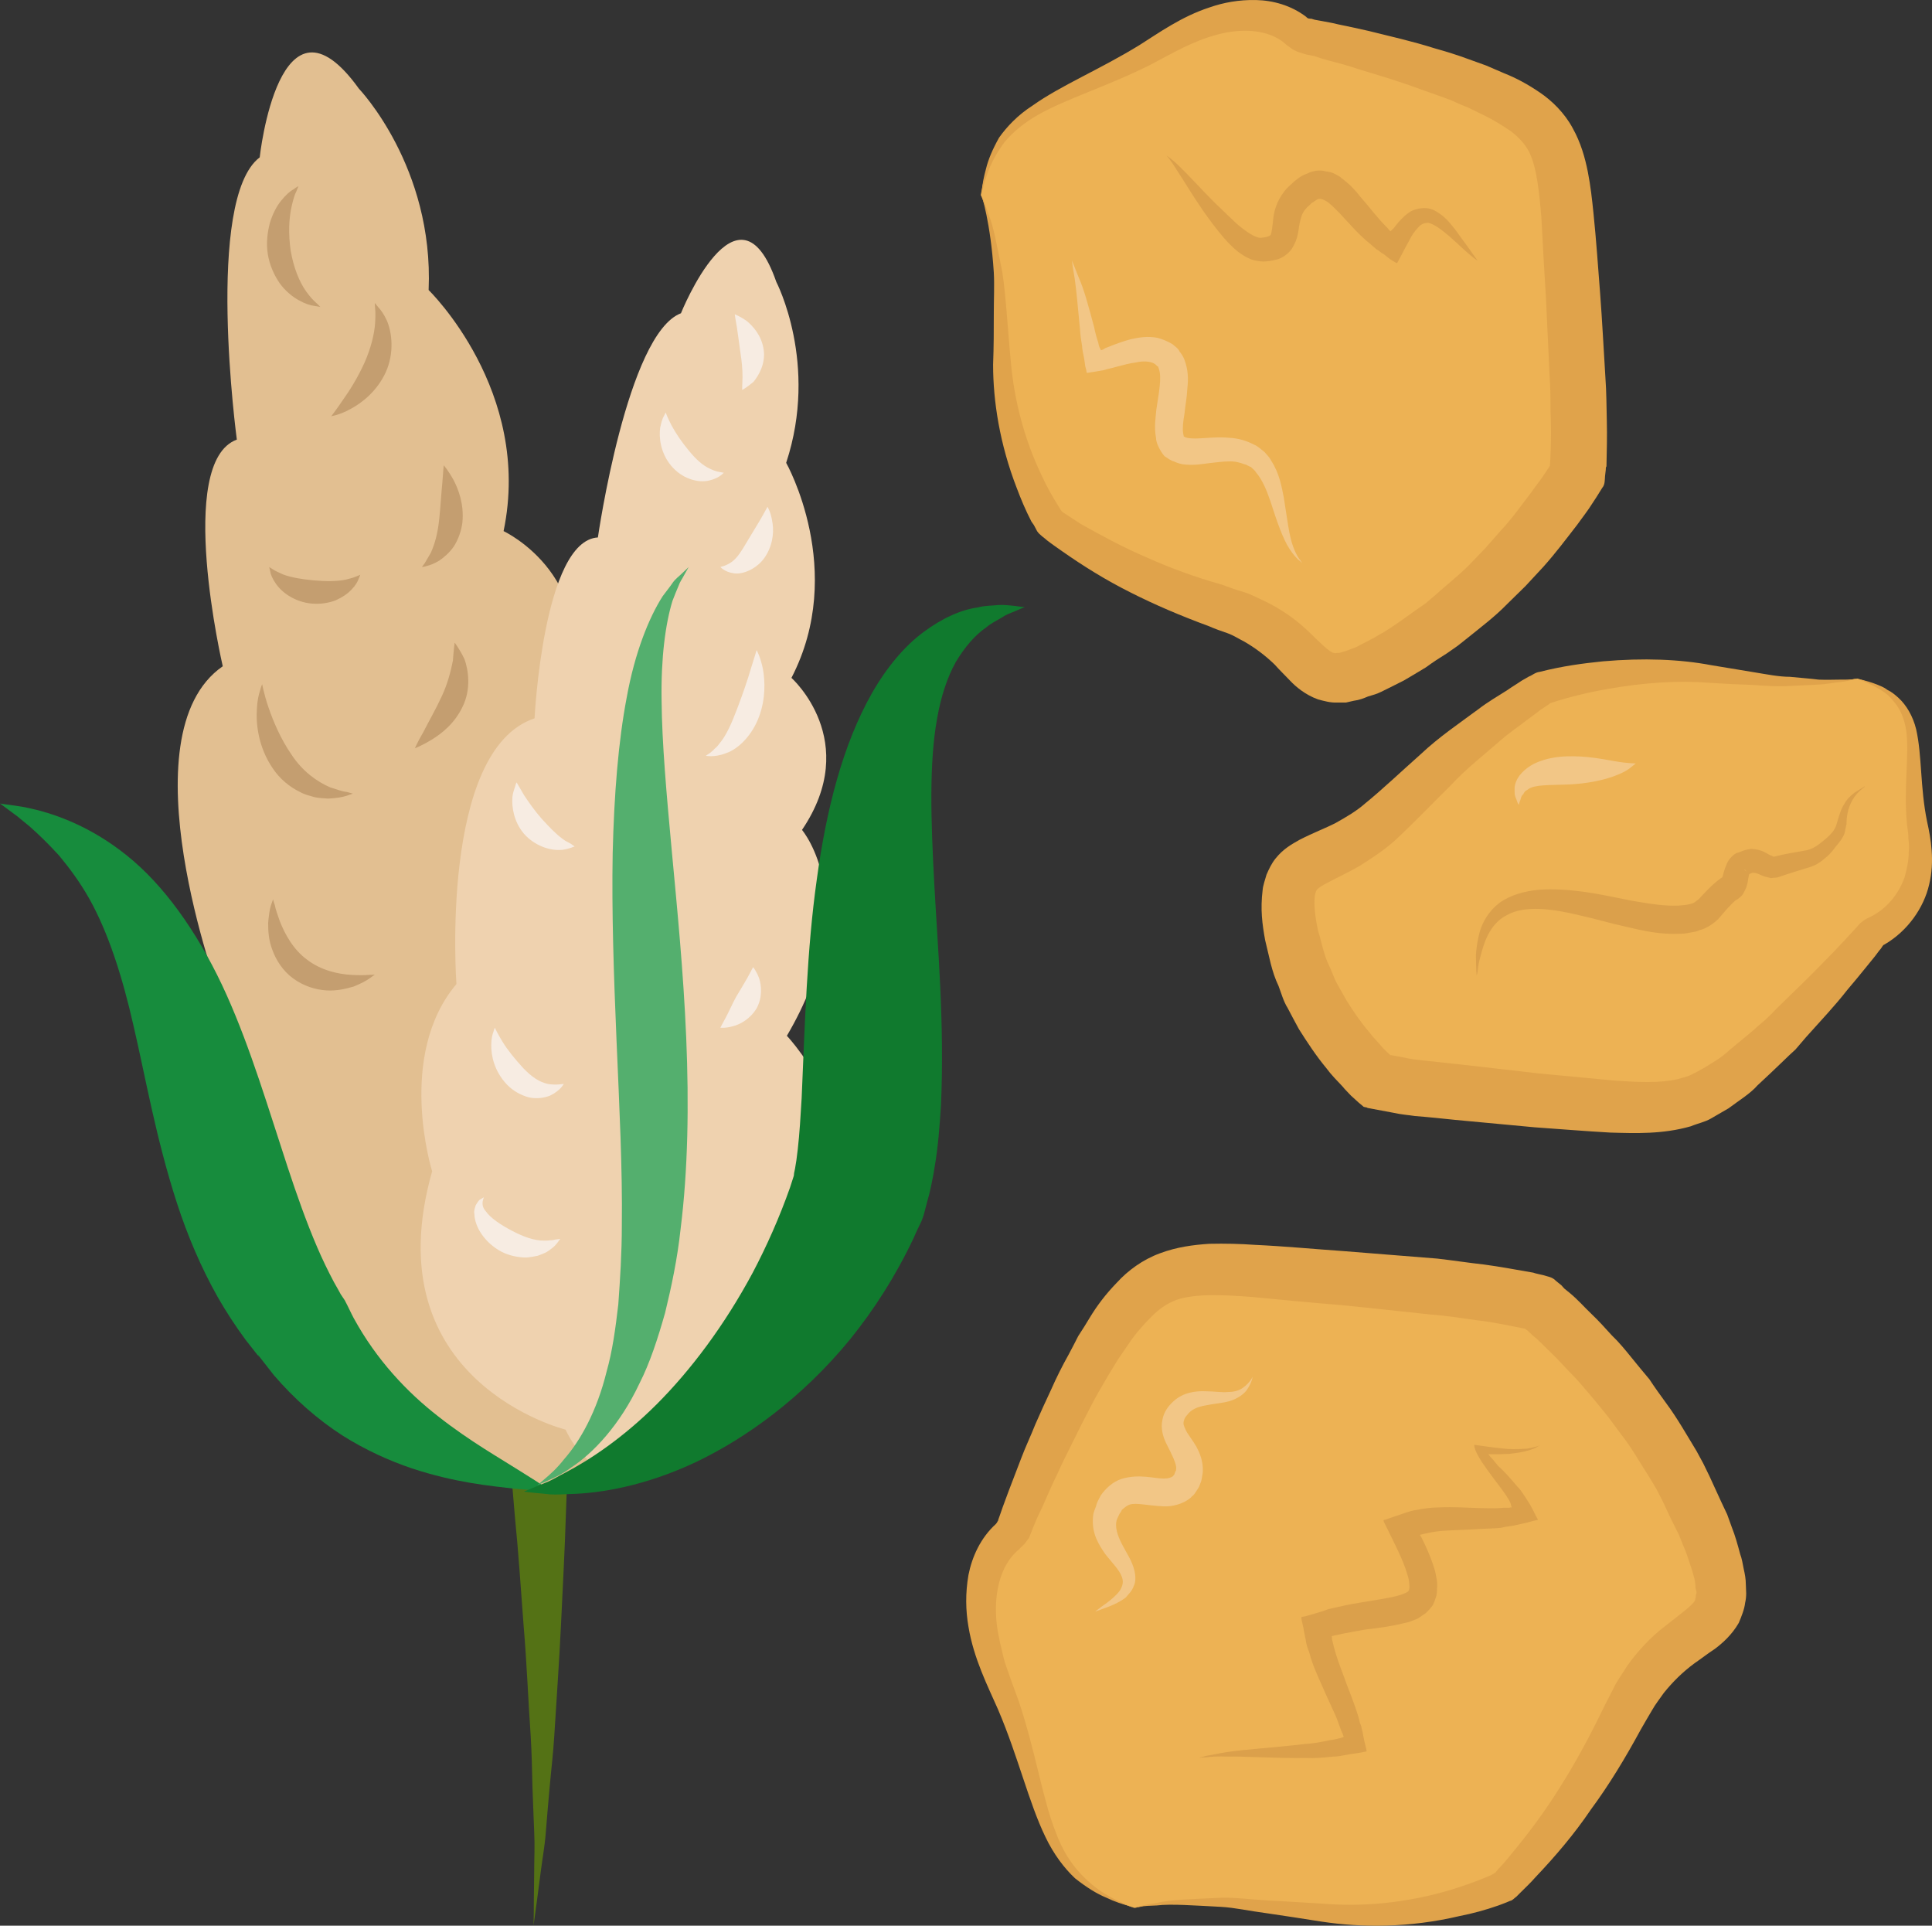
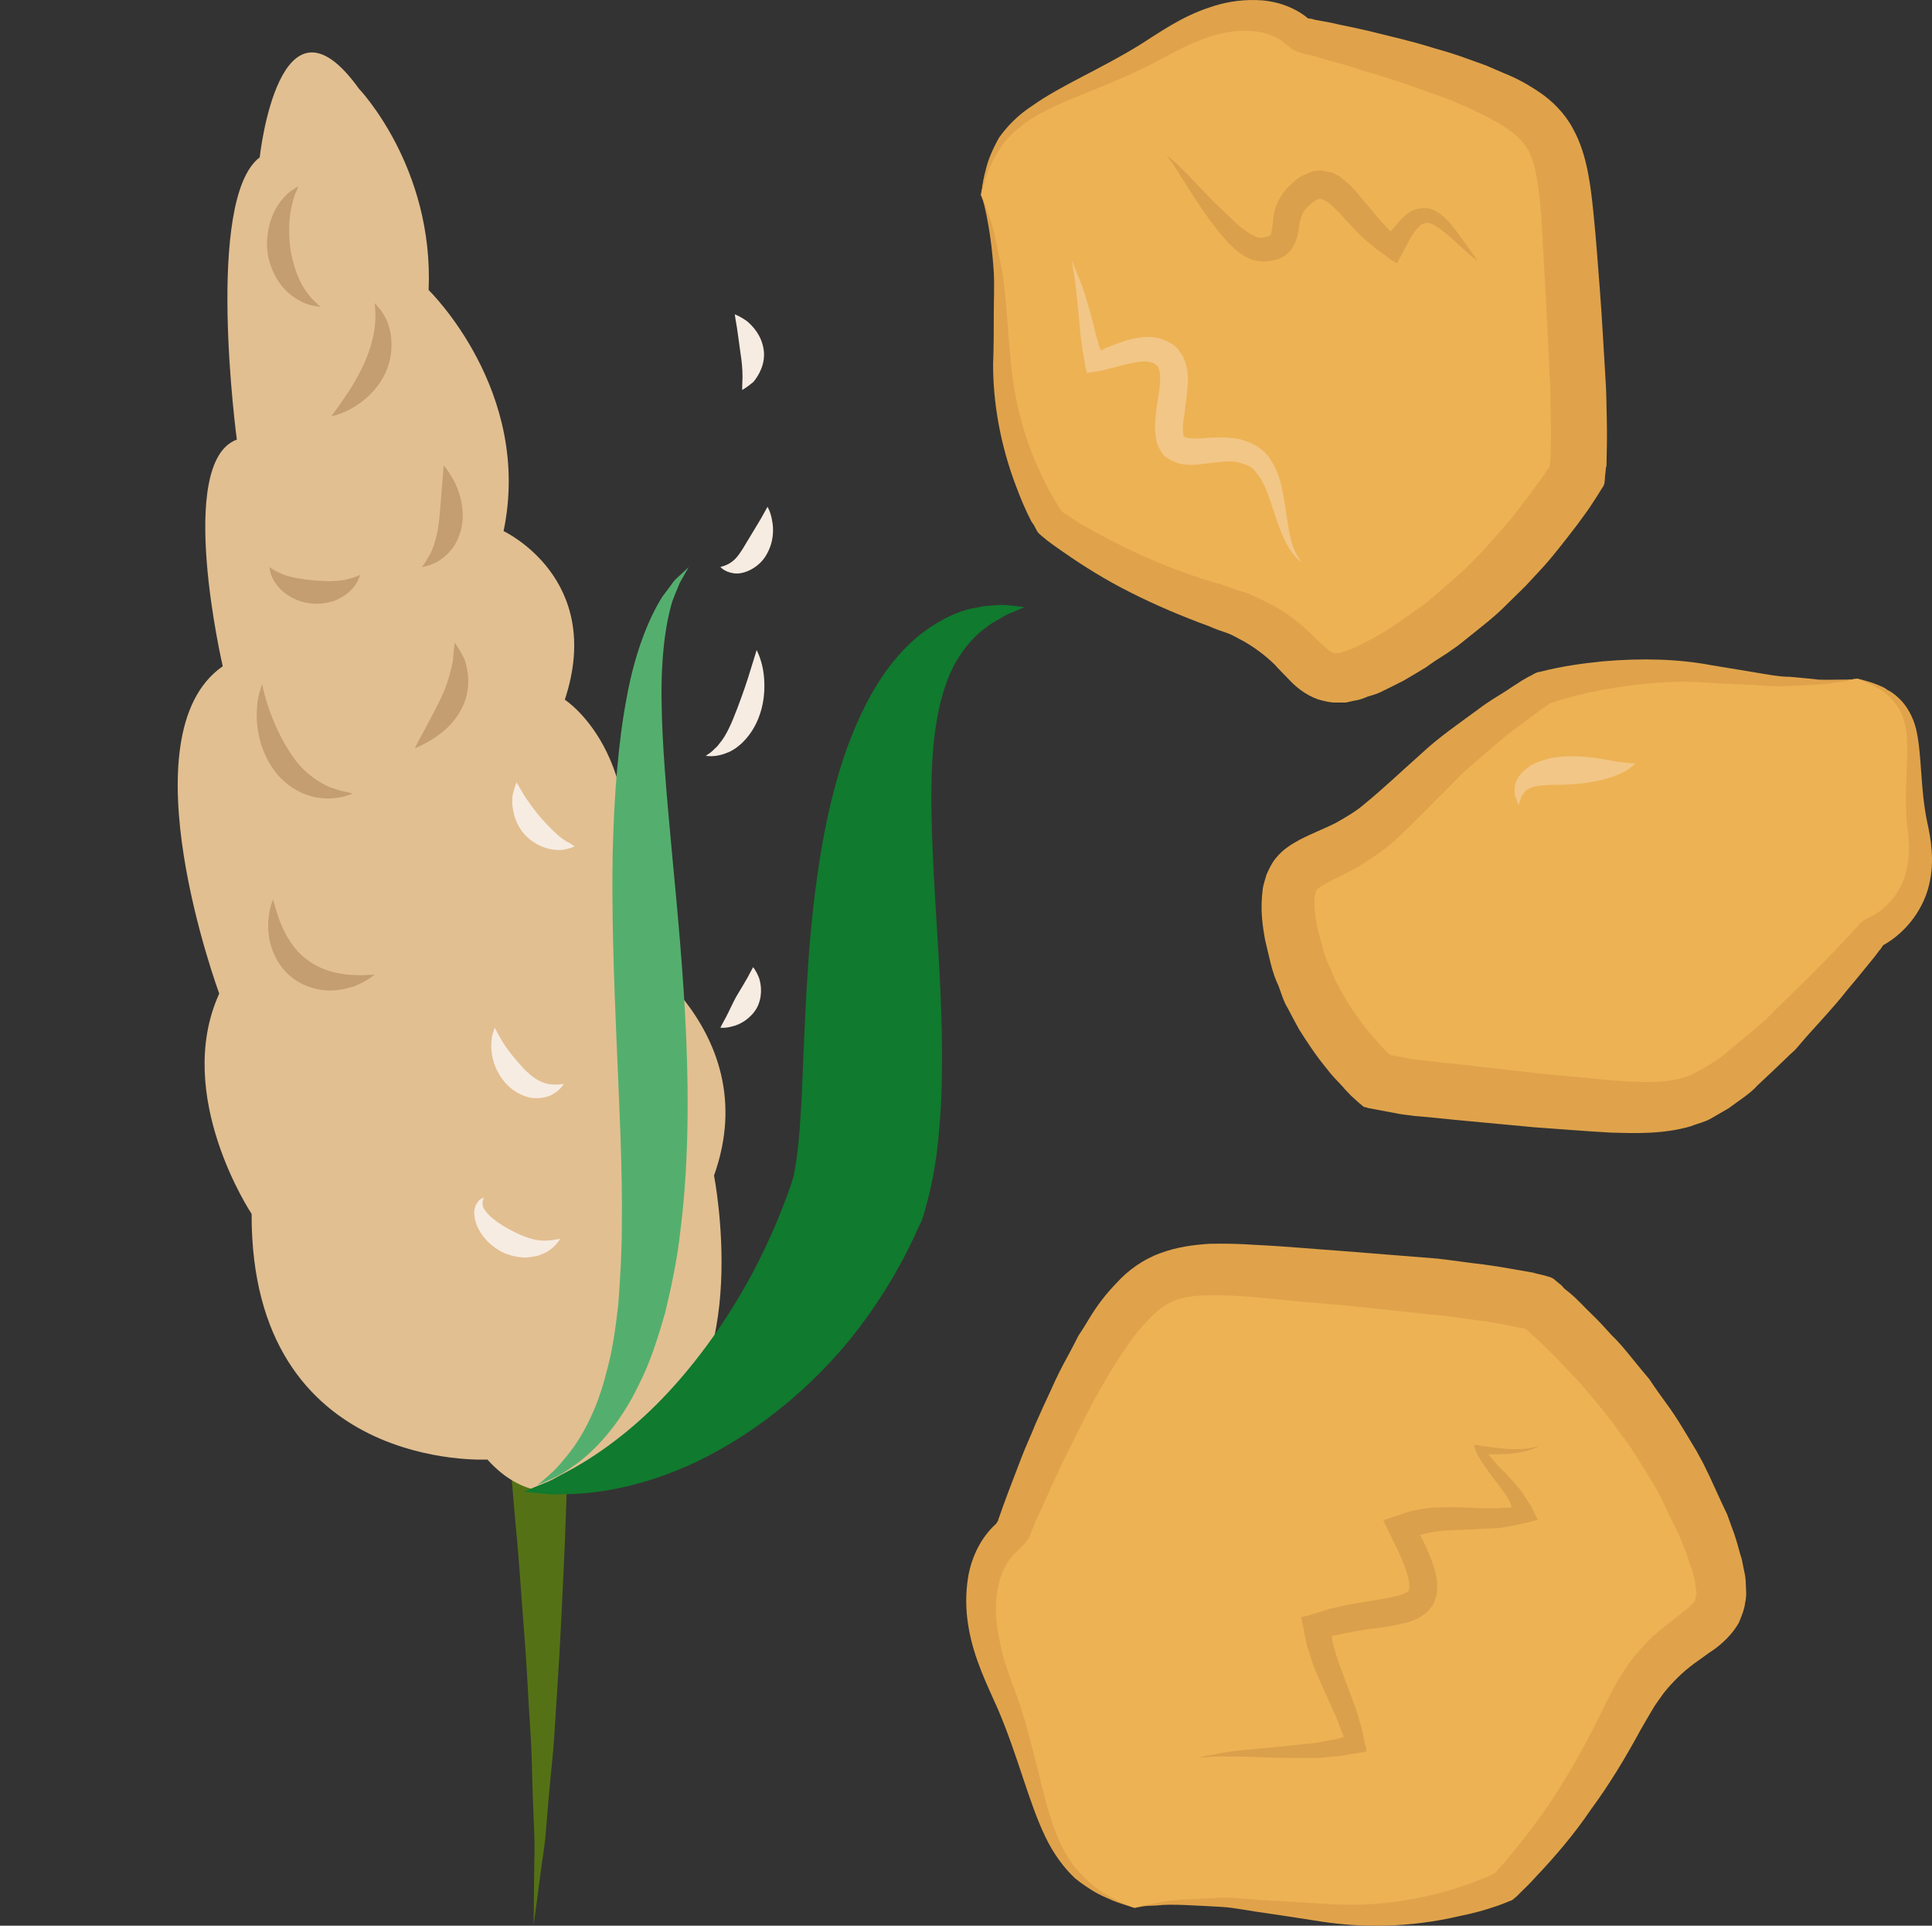
<svg xmlns="http://www.w3.org/2000/svg" id="svg76" viewBox="0 0 5490.042 5471.631" style="clip-rule:evenodd;fill-rule:evenodd;image-rendering:optimizeQuality;shape-rendering:geometricPrecision;text-rendering:geometricPrecision" version="1.1" height="54.716mm" width="54.9mm" xml:space="preserve">
  <rect x="0" y="0" width="5490.042" height="5471.631" fill="#333333" stroke="none" />
  <defs id="defs4">
    <style id="style2" type="text/css">
   
    .fil9 {fill:#107A2E;fill-rule:nonzero}
    .fil7 {fill:#178C3D;fill-rule:nonzero}
    .fil4 {fill:#547215;fill-rule:nonzero}
    .fil8 {fill:#54AF6E;fill-rule:nonzero}
    .fil10 {fill:#C49E70;fill-rule:nonzero}
    .fil2 {fill:#DBA04B;fill-rule:nonzero}
    .fil1 {fill:#E0A34B;fill-rule:nonzero}
    .fil5 {fill:#E2BF91;fill-rule:nonzero}
    .fil0 {fill:#EDB254;fill-rule:nonzero}
    .fil6 {fill:#EFD2AF;fill-rule:nonzero}
    .fil3 {fill:#F2C686;fill-rule:nonzero}
    .fil11 {fill:#F7ECE2;fill-rule:nonzero}
   
  </style>
  </defs>
  <g transform="translate(-7785,-11804.916)" id="Vrstva_x0020_1">
    <path style="fill:#edb254;fill-rule:nonzero" id="path7" d="m 10572,12359 c 0,0 62,127 58,425 -3,299 139,506 139,506 0,0 181,145 490,243 311,96 194,313 510,123 315,-188 497,-502 497,-502 0,0 18,-103 -11,-493 -27,-390 -12,-478 -196,-576 -185,-98 -580,-182 -580,-182 0,0 -117,-140 -390,29 -274,168 -474,157 -517,427 z" class="fil0" />
    <path style="fill:#e0a34b;fill-rule:nonzero" id="path9" d="m 10574,12359 c 0,0 0,-6 2,-19 1,-12 4,-31 11,-56 6,-25 18,-54 37,-88 22,-31 53,-64 95,-91 80,-57 190,-102 304,-172 54,-34 119,-81 199,-107 40,-14 84,-22 132,-21 48,1 100,15 143,48 1,2 4,3 5,4 0,1 3,0 5,1 h 4 l 10,3 22,4 c 15,3 29,5 44,9 29,6 58,12 88,19 60,15 123,29 186,49 32,9 65,19 97,31 17,6 33,12 50,18 17,7 34,15 51,22 33,13 67,31 102,55 34,23 70,58 93,101 23,41 35,84 43,124 8,41 12,78 16,117 8,77 13,153 19,229 6,79 10,159 15,239 3,40 3,83 4,124 1,41 0,84 -1,128 -2,3 -2,4 -2,10 l -2,17 c -1,12 0,25 -8,34 -16,26 -20,32 -28,44 -13,21 -29,41 -44,62 -31,40 -61,80 -95,118 l -51,55 -53,52 c -34,35 -74,65 -111,95 l -29,23 -30,21 c -21,13 -41,26 -60,40 -21,13 -42,25 -62,37 -21,11 -44,22 -66,33 -10,5 -23,9 -37,13 -12,5 -24,10 -40,12 l -22,5 c -8,0 -17,0 -26,0 -17,1 -36,-4 -54,-9 -36,-13 -63,-36 -79,-53 -14,-15 -30,-30 -44,-46 -27,-26 -55,-47 -86,-65 -16,-8 -31,-18 -48,-24 -18,-6 -37,-13 -53,-20 -79,-29 -154,-61 -223,-96 -70,-35 -134,-75 -194,-117 -14,-10 -29,-20 -43,-31 -6,-6 -21,-15 -28,-26 -3,-6 -6,-11 -9,-17 l -7,-10 c -17,-33 -30,-64 -42,-96 -48,-124 -67,-246 -67,-350 2,-52 2,-99 2,-144 0,-43 2,-83 0,-118 -9,-142 -35,-220 -35,-220 0,0 1,5 6,14 3,9 8,23 14,41 15,36 24,90 39,163 11,70 15,161 25,262 9,97 35,210 89,321 13,28 28,55 45,82 11,18 9,16 22,24 13,9 28,18 41,27 59,33 121,67 189,96 67,30 138,56 213,77 21,8 41,15 62,21 20,6 42,18 62,27 43,21 84,49 119,82 33,32 65,64 75,64 3,0 4,2 9,0 3,0 5,0 7,0 l 10,-3 c 6,-1 15,-5 23,-8 8,-3 16,-5 25,-11 17,-9 35,-17 54,-29 19,-10 36,-22 54,-34 17,-12 35,-25 52,-37 l 26,-18 26,-22 c 32,-29 67,-56 99,-88 l 47,-49 44,-50 c 32,-34 58,-72 86,-108 13,-19 28,-37 40,-56 6,-9 16,-23 12,-20 l 1,-8 c 2,-39 3,-76 2,-116 -2,-40 0,-79 -3,-118 -4,-79 -7,-157 -11,-234 -5,-77 -9,-153 -13,-228 -6,-72 -13,-143 -35,-187 -12,-22 -28,-40 -50,-57 -23,-16 -50,-33 -79,-47 -15,-7 -28,-14 -43,-21 -15,-6 -30,-12 -44,-19 -30,-12 -61,-22 -91,-33 -59,-22 -119,-40 -176,-57 -29,-10 -58,-18 -86,-25 -14,-4 -28,-8 -42,-13 l -21,-4 -26,-8 c -6,-3 -15,-7 -18,-10 -6,-4 -13,-9 -17,-13 -48,-42 -126,-44 -192,-26 -70,18 -128,53 -191,86 -124,62 -238,96 -319,142 -41,23 -72,50 -95,77 -21,28 -36,56 -45,79 -9,23 -14,41 -17,54 -3,12 -4,18 -4,18 z" class="fil1" />
    <path style="fill:#edb254;fill-rule:nonzero" id="path11" d="m 11009,17226 c 0,0 149,-46 474,7 325,54 574,-67 574,-67 0,0 190,-173 347,-495 158,-323 373,-160 220,-536 -154,-376 -466,-627 -466,-627 0,0 -110,-37 -541,-70 -431,-34 -523,-66 -661,120 -137,184 -295,603 -295,603 0,0 -173,104 -34,430 139,327 94,545 382,635 z" class="fil0" />
    <path style="fill:#e0a34b;fill-rule:nonzero" id="path13" d="m 11009,17226 c 0,0 -7,-2 -20,-7 -15,-4 -35,-10 -60,-22 -27,-11 -56,-29 -89,-55 -31,-29 -61,-69 -84,-117 -48,-99 -77,-227 -135,-363 -29,-66 -69,-144 -84,-235 -8,-46 -9,-95 0,-147 10,-51 34,-105 78,-145 1,-1 2,-3 3,-4 1,-1 1,-3 3,-5 l 1,-4 4,-11 8,-23 c 6,-16 11,-30 17,-46 12,-32 24,-62 36,-94 12,-32 27,-63 40,-96 14,-32 29,-65 45,-99 15,-34 31,-66 50,-100 9,-17 18,-34 27,-52 11,-17 22,-34 32,-51 21,-35 46,-68 78,-101 31,-34 73,-65 122,-83 48,-18 95,-24 140,-27 46,-1 88,0 130,3 86,4 169,12 255,18 86,7 174,14 263,21 44,5 89,12 134,17 45,6 92,15 139,23 8,3 12,3 28,7 12,4 26,5 36,16 l 16,13 8,9 16,13 c 23,19 41,40 61,59 21,20 39,40 58,61 20,19 38,41 55,62 17,21 35,43 52,63 15,23 31,45 47,67 32,43 59,91 87,137 l 19,35 18,37 c 11,24 22,48 33,72 l 17,36 13,36 c 10,25 17,51 24,77 5,13 7,27 10,42 3,13 6,28 6,44 l 1,25 c 0,9 -1,19 -3,27 -2,18 -10,38 -18,57 -20,35 -48,59 -68,74 -20,13 -39,28 -58,41 -34,25 -62,53 -87,84 -11,16 -24,32 -34,50 -11,19 -22,37 -32,55 -44,81 -90,157 -141,226 -48,71 -102,134 -158,193 -13,15 -27,28 -42,43 l -12,12 c -6,4 -11,11 -18,12 -16,7 -23,9 -33,13 -37,13 -74,23 -110,30 -144,34 -279,33 -392,16 -57,-9 -109,-17 -157,-24 -47,-6 -91,-16 -129,-18 -79,-4 -142,-9 -183,-4 -20,1 -36,1 -47,4 -11,2 -16,3 -16,3 0,0 5,-2 16,-5 10,-3 26,-6 46,-9 42,-10 104,-11 185,-15 40,-1 83,5 133,8 48,2 100,6 157,9 109,9 236,-1 367,-41 32,-10 66,-22 97,-35 9,-4 19,-8 20,-10 5,-2 5,-3 12,-12 12,-12 24,-26 36,-41 48,-58 95,-120 138,-189 44,-69 84,-143 122,-221 10,-21 21,-41 32,-63 10,-22 26,-42 39,-64 30,-42 67,-82 108,-113 40,-32 81,-61 85,-74 0,-4 2,-6 2,-13 0,-3 2,-5 2,-9 l -3,-12 c 0,-7 -1,-17 -3,-26 -3,-10 -5,-20 -9,-31 -7,-20 -13,-42 -23,-64 l -13,-32 -16,-32 c -11,-21 -20,-43 -31,-65 l -16,-31 -19,-32 c -27,-41 -50,-84 -81,-123 -15,-20 -29,-40 -45,-60 -15,-19 -32,-39 -48,-58 -16,-19 -33,-39 -51,-57 -18,-18 -34,-37 -53,-55 -18,-17 -36,-37 -55,-52 l -15,-14 -6,-4 v 0 c 0,0 6,0 -12,-3 -41,-8 -82,-17 -127,-22 -43,-6 -86,-13 -129,-16 -87,-9 -173,-19 -257,-27 -86,-7 -169,-15 -252,-23 -80,-6 -159,-10 -213,8 -27,10 -49,25 -72,48 -23,23 -46,49 -66,79 -10,15 -20,29 -30,44 -9,15 -19,31 -28,46 -18,31 -36,61 -52,93 -16,31 -32,62 -47,93 -15,31 -31,61 -44,91 -15,30 -28,61 -41,90 -6,14 -14,29 -20,43 l -9,22 -11,28 c -5,6 -10,13 -13,17 -6,6 -11,10 -15,15 -57,46 -72,132 -64,209 2,19 6,39 10,58 5,18 8,37 14,56 12,36 26,73 39,109 49,147 67,276 105,372 18,49 42,87 69,116 27,29 54,50 78,63 24,15 44,22 57,28 13,5 20,8 20,8 z" class="fil1" />
    <path style="fill:#edb254;fill-rule:nonzero" id="path15" d="m 13063,13733 c 0,0 -135,29 -396,-11 -261,-39 -500,39 -500,39 0,0 -198,115 -405,330 -208,215 -352,102 -311,357 43,256 247,429 247,429 0,0 83,25 438,53 354,29 424,51 582,-73 159,-123 390,-402 390,-402 0,0 169,-67 128,-289 -40,-223 48,-369 -173,-433 z" class="fil0" />
    <path style="fill:#e0a34b;fill-rule:nonzero" id="path17" d="m 13063,13733 c 0,0 5,2 15,4 8,2 23,6 41,13 9,4 19,7 29,15 11,5 21,13 32,23 22,20 41,52 50,89 17,75 11,164 31,262 11,49 22,113 6,179 -15,66 -61,132 -126,170 -2,1 -3,2 -4,2 -1,2 -3,3 -3,4 -1,1 -4,7 -9,12 l -12,16 c -9,11 -17,21 -26,32 -17,21 -35,43 -53,64 -35,45 -76,88 -117,134 -10,12 -20,23 -30,35 -12,11 -24,22 -35,33 -24,23 -48,46 -73,69 -21,24 -53,43 -82,65 -17,10 -33,19 -50,29 -17,10 -38,14 -57,22 -80,23 -157,20 -229,18 -72,-4 -143,-10 -215,-15 -74,-7 -149,-14 -225,-21 -39,-4 -76,-8 -115,-11 -19,-3 -38,-4 -60,-9 l -75,-14 c -3,-3 -10,-1 -13,-5 l -12,-10 -22,-20 c -8,-9 -17,-17 -24,-26 -16,-17 -32,-33 -46,-52 -29,-35 -54,-73 -78,-111 -11,-20 -22,-41 -32,-60 -12,-19 -18,-42 -26,-63 -20,-41 -27,-87 -38,-130 -8,-45 -14,-86 -7,-143 1,-12 7,-29 11,-43 7,-16 14,-31 25,-45 23,-29 48,-42 69,-54 41,-21 74,-33 103,-48 30,-17 58,-33 83,-55 47,-38 105,-93 158,-140 52,-49 110,-88 164,-128 26,-20 55,-37 82,-54 14,-10 28,-18 41,-27 l 21,-12 c 7,-2 18,-12 30,-13 67,-17 122,-24 180,-30 115,-10 219,-6 308,11 43,7 84,14 121,20 37,6 71,13 102,13 30,3 58,5 82,8 23,1 44,0 60,0 16,0 28,0 37,-1 8,-2 13,-2 13,-2 0,0 -5,2 -12,3 -8,2 -20,5 -37,7 -17,1 -36,6 -61,7 -24,1 -52,3 -83,4 -31,2 -66,0 -105,-3 -37,-1 -78,-3 -123,-6 -86,-7 -185,-1 -291,18 -52,9 -110,23 -161,40 -3,2 -3,3 -11,8 l -18,12 c -11,9 -24,18 -36,27 -24,19 -49,35 -74,57 -48,42 -100,82 -146,132 -49,48 -93,95 -155,153 -31,28 -66,51 -101,73 -36,21 -74,38 -101,53 -12,7 -22,14 -22,17 -2,2 -1,4 -3,7 0,3 -2,6 -2,12 -3,23 2,60 9,94 11,34 16,69 32,101 8,16 13,34 22,50 l 27,48 c 20,32 41,63 66,92 12,16 26,29 38,44 7,7 13,13 20,19 1,2 -1,1 3,1 l 38,7 c 16,4 34,6 53,8 38,4 74,8 111,12 74,8 146,17 218,25 72,7 142,13 212,20 69,5 132,8 183,-4 12,-4 25,-6 37,-12 12,-6 24,-12 36,-19 26,-16 51,-30 73,-51 24,-20 47,-39 70,-58 10,-10 23,-20 33,-29 11,-10 22,-21 32,-32 42,-41 84,-81 123,-121 19,-20 39,-39 57,-59 9,-9 18,-19 27,-29 10,-11 20,-21 29,-32 5,-4 9,-7 13,-10 4,-2 9,-6 13,-7 51,-24 84,-67 101,-114 7,-24 12,-49 12,-74 2,-13 0,-25 -1,-37 0,-12 -2,-25 -4,-40 -10,-107 7,-196 -2,-265 -5,-34 -17,-62 -34,-82 -8,-10 -17,-20 -26,-26 -9,-7 -18,-12 -27,-17 -16,-9 -30,-14 -38,-18 -9,-3 -14,-6 -14,-6 z" class="fil1" />
    <path style="fill:#dba04b;fill-rule:nonzero" id="path19" d="m 12165,15910 c 0,0 -4,1 -10,5 -6,4 -15,8 -30,12 -13,4 -33,7 -53,9 -18,1 -36,1 -54,1 0,0 -5,-1 -3,1 l 5,6 c 2,2 5,6 9,10 6,7 10,13 16,19 9,7 33,33 52,56 10,9 23,31 37,53 6,11 12,23 18,35 l 2,3 1,3 c -1,1 -2,1 -2,1 l -10,2 -18,5 c -13,3 -26,6 -40,9 l -21,3 -14,3 c -19,2 -37,2 -57,3 -38,3 -77,3 -114,6 -20,2 -39,6 -55,10 -3,0 -2,1 -3,1 -1,0 -1,1 1,4 -1,-4 28,52 41,99 l 4,20 c 2,8 2,15 2,23 -1,9 0,16 -2,26 -3,9 -6,19 -10,27 -6,9 -13,16 -20,23 -8,6 -15,10 -22,15 -15,7 -29,12 -41,14 -40,10 -75,14 -109,18 -17,3 -34,6 -49,9 -14,2 -27,6 -40,8 -3,2 -9,0 -6,5 v 5 c 1,4 3,13 5,21 7,28 18,57 29,86 10,29 22,57 32,86 5,15 10,29 13,44 l 4,10 c 1,4 2,11 4,17 2,11 4,23 7,34 l 4,17 v 4 c 0,1 -3,1 -4,1 l -9,2 c -10,2 -23,4 -33,5 -26,5 -34,7 -49,7 -26,3 -52,5 -76,4 -95,1 -170,-5 -223,-4 -27,-1 -47,0 -60,2 -15,1 -22,1 -22,1 0,0 7,-1 20,-5 15,-2 34,-7 61,-11 53,-8 130,-12 222,-23 23,-1 47,-6 71,-11 12,-1 29,-6 29,-6 4,-2 11,-1 7,-7 -2,-7 -6,-13 -8,-20 -5,-13 -9,-26 -15,-39 -12,-27 -25,-54 -37,-82 -13,-29 -27,-59 -36,-93 -3,-10 -6,-15 -9,-28 -2,-14 -6,-29 -8,-43 l -5,-22 -1,-6 c 0,-1 0,-4 2,-4 l 11,-2 44,-13 20,-7 13,-3 27,-6 c 17,-4 35,-7 53,-10 35,-6 71,-11 100,-18 20,-5 35,-12 35,-16 3,-2 3,-19 -1,-36 -11,-40 -23,-65 -62,-144 l -6,-12 c -1,-3 -6,-9 2,-9 l 29,-10 c 19,-6 38,-14 55,-17 27,-5 47,-8 69,-8 42,-2 82,1 118,2 18,0 37,1 53,0 l 12,-1 h 7 9 l 5,-1 c 2,0 5,0 2,-2 l -2,-8 c -2,-6 -4,-10 -13,-24 -27,-40 -90,-112 -91,-144 40,6 73,10 97,12 21,1 38,0 53,-1 13,-2 24,-5 31,-7 6,-3 10,-4 10,-4 z" class="fil2" />
-     <path style="fill:#f2c686;fill-rule:nonzero" id="path21" d="m 11345,15717 c -1,0 -2,17 -19,40 -10,12 -27,23 -47,29 -21,6 -44,7 -67,12 -23,4 -42,11 -54,28 -7,7 -10,17 -10,23 0,6 4,14 10,26 7,11 17,24 27,41 9,17 19,40 18,69 0,6 -2,13 -3,21 -1,6 -3,12 -6,19 -2,6 -6,11 -9,16 l -6,9 c -3,4 -7,6 -10,10 -23,20 -56,26 -77,25 -46,-2 -78,-11 -97,-5 -8,3 -14,8 -22,15 -2,6 -7,10 -9,16 -3,6 -6,13 -6,14 -5,18 2,42 15,67 12,24 29,47 36,77 3,14 4,31 -3,44 -5,14 -15,22 -22,31 -17,13 -34,20 -46,25 -26,10 -41,15 -41,15 0,0 12,-10 35,-26 10,-8 23,-18 34,-32 10,-15 13,-29 5,-45 -7,-17 -26,-36 -45,-60 -17,-25 -40,-58 -35,-107 1,-14 6,-21 9,-31 2,-10 8,-19 13,-29 13,-19 34,-39 59,-47 50,-15 92,-1 120,-1 14,0 21,-3 25,-6 1,0 1,0 2,-2 2,-2 4,-4 4,-7 1,-1 1,-4 2,-5 2,-2 2,-3 2,-6 3,-14 -12,-42 -29,-76 -8,-17 -15,-40 -10,-64 4,-24 18,-41 31,-53 29,-27 66,-30 91,-29 26,0 47,4 65,2 17,0 31,-4 42,-12 21,-15 27,-31 28,-31 z" class="fil3" />
    <path style="fill:#f2c686;fill-rule:nonzero" id="path23" d="m 11485,13405 c 0,0 -3,-4 -11,-10 -6,-6 -15,-15 -25,-31 -19,-29 -36,-79 -54,-135 -10,-29 -22,-60 -41,-82 -4,-7 -11,-11 -14,-15 -5,-1 -12,-7 -19,-8 -13,-5 -28,-9 -45,-8 -17,0 -36,3 -56,5 -22,3 -45,7 -75,3 -9,-2 -16,-4 -24,-8 -9,-2 -16,-8 -27,-15 -7,-8 -13,-18 -17,-27 -4,-8 -7,-17 -7,-25 -6,-32 -1,-57 1,-81 7,-46 16,-92 7,-115 0,-2 -2,-5 -2,-6 0,-1 1,0 -3,-2 -4,-5 -9,-8 -15,-10 -12,-4 -29,-4 -46,0 -17,2 -35,7 -54,12 -13,4 -26,6 -38,10 -16,3 -30,5 -43,7 -5,2 -5,-4 -5,-7 l -3,-11 -3,-21 c -3,-13 -6,-30 -6,-36 -3,-17 -5,-32 -6,-48 -6,-61 -10,-110 -15,-144 -6,-34 -8,-52 -8,-52 0,0 7,17 20,50 14,31 27,79 43,139 3,15 7,30 12,45 2,11 3,11 4,14 2,2 2,6 4,7 4,-1 6,-2 9,-4 l 3,-2 13,-5 c 17,-7 37,-14 58,-20 23,-5 49,-10 78,-4 14,4 29,10 42,18 5,5 16,11 20,21 6,7 10,14 13,21 12,31 12,58 9,84 -1,25 -6,48 -8,71 -4,22 -6,42 -4,55 1,8 3,10 1,10 -1,-1 0,0 3,1 2,2 5,2 8,3 27,6 75,-5 120,0 24,1 48,8 69,19 12,5 18,12 30,21 9,10 15,16 20,26 23,36 29,73 35,103 10,61 15,110 27,141 6,16 12,27 17,34 6,7 8,12 8,12 z" class="fil3" />
    <path style="fill:#dba04b;fill-rule:nonzero" id="path25" d="m 11984,12546 c 0,0 -15,-10 -39,-32 -12,-11 -26,-24 -43,-39 -17,-14 -38,-32 -58,-37 -10,0 -16,2 -24,8 -9,9 -17,18 -25,32 -13,24 -26,48 -39,73 -2,3 -3,0 -5,0 l -5,-3 -10,-6 -19,-15 c -7,-3 -13,-10 -21,-14 l -16,-14 c -32,-25 -60,-58 -87,-87 -14,-14 -28,-29 -40,-36 -13,-7 -16,-7 -24,-5 -4,2 -11,8 -17,11 -5,6 -14,12 -17,17 -9,10 -13,22 -17,41 -4,17 -2,41 -23,73 -10,14 -28,26 -41,29 -15,4 -28,6 -39,6 -8,0 -31,-3 -41,-9 -12,-5 -21,-12 -30,-18 -16,-13 -29,-26 -41,-40 -24,-28 -42,-53 -59,-77 -33,-48 -57,-89 -75,-116 -17,-28 -29,-41 -29,-41 0,0 16,10 39,33 24,23 55,58 96,99 20,19 43,42 67,64 23,19 54,42 70,37 17,-1 24,-7 24,-8 2,-4 5,-22 7,-45 2,-22 11,-52 30,-76 9,-13 18,-19 28,-29 11,-9 21,-18 39,-24 7,-4 15,-6 25,-8 10,-1 18,-1 28,2 9,1 18,3 25,7 7,4 15,7 19,12 23,17 39,34 52,51 28,32 51,63 76,88 l 5,5 v 0 c 0,1 1,2 1,2 2,1 4,5 5,5 l 5,-4 c 0,-1 1,-1 1,-2 2,0 6,-6 9,-10 11,-14 25,-29 42,-40 18,-10 44,-13 62,-6 35,16 50,39 65,57 14,19 25,35 35,48 19,27 29,41 29,41 z" class="fil2" />
-     <path style="fill:#dba04b;fill-rule:nonzero" id="path27" d="m 13084,14039 c 5,2 -52,25 -52,108 -1,6 -3,11 -4,19 -1,6 -3,12 -7,18 -7,13 -15,20 -23,31 -7,10 -17,21 -29,30 -12,11 -28,20 -42,24 -32,10 -53,16 -88,28 -8,3 -14,1 -21,3 -7,-2 -14,-3 -20,-5 -11,-4 -17,-8 -23,-9 -11,-3 -11,-1 -20,3 l -13,-15 c 0,0 0,0 0,0 0,1 1,3 2,4 5,5 16,9 13,8 -2,3 -3,9 -4,15 -1,7 -2,15 -6,26 -3,6 -5,12 -11,21 -6,7 -18,17 -30,19 3,-1 8,-3 14,-7 -18,16 -30,30 -53,57 -13,12 -32,26 -53,31 -10,5 -18,5 -28,7 -8,2 -17,3 -26,3 -58,3 -108,-9 -155,-20 -46,-10 -89,-23 -130,-32 -82,-20 -158,-29 -208,-1 -51,26 -66,83 -75,117 -5,17 -7,31 -8,41 -1,9 -3,14 -3,14 0,0 0,-5 -1,-14 0,-10 -1,-24 -1,-44 1,-18 4,-41 11,-67 8,-27 25,-58 55,-81 31,-23 72,-34 113,-38 41,-3 84,0 129,6 43,6 89,16 134,25 46,8 93,16 134,14 13,-1 26,-2 35,-5 10,-2 13,-7 22,-13 15,-16 38,-42 62,-59 l 39,-27 -19,41 c 0,0 1,0 -7,-6 l -10,-7 c 0,1 0,0 1,-1 1,-4 4,-10 5,-17 2,-7 5,-16 10,-27 2,-5 6,-11 12,-17 6,-7 15,-13 25,-14 -4,1 -7,2 -10,4 12,-6 24,-11 40,-13 15,0 29,4 39,9 9,5 18,10 22,11 2,2 3,2 6,2 25,-7 62,-13 85,-17 24,-3 41,-17 59,-32 20,-17 29,-28 34,-47 6,-20 11,-39 21,-54 8,-15 20,-25 29,-32 19,-12 29,-18 29,-18 z" class="fil2" />
    <path style="fill:#f2c686;fill-rule:nonzero" id="path29" d="m 12433,13974 c 0,0 -4,4 -12,10 -9,8 -23,16 -41,23 -36,15 -88,25 -140,27 -52,2 -93,0 -112,13 -3,3 -7,4 -9,6 -2,3 -4,5 -5,8 -5,4 -7,10 -8,15 -4,10 -5,16 -5,16 0,0 -4,-5 -7,-16 -3,-6 -5,-12 -5,-20 0,-5 0,-10 0,-15 1,-5 2,-11 5,-17 8,-21 34,-43 59,-53 26,-11 55,-16 83,-17 57,-2 104,8 139,14 34,6 58,6 58,6 z" class="fil3" />
  </g>
  <g transform="translate(-7785,-11804.916)" id="Vrstva_x0020_1_0">
    <path style="fill:#547215;fill-rule:nonzero" id="path33" d="m 9407,15566 c 0,0 0,27 -1,74 -1,47 -3,114 -4,195 -2,80 -5,174 -9,274 -3,100 -9,208 -14,315 -5,106 -13,214 -19,314 -3,50 -9,98 -13,144 -4,46 -8,89 -11,129 -3,40 -10,77 -14,109 -4,32 -8,60 -11,84 -6,46 -10,72 -10,72 0,0 1,-26 1,-73 0,-24 1,-52 1,-84 0,-33 2,-69 0,-109 -2,-40 -3,-84 -5,-129 -1,-46 -2,-94 -5,-144 -7,-100 -11,-206 -20,-312 -8,-107 -15,-213 -25,-312 -8,-100 -17,-192 -25,-272 -8,-79 -15,-145 -20,-192 -5,-46 -7,-72 -7,-72 z" class="fil4" />
    <path style="fill:#e2bf91;fill-rule:nonzero" id="path35" d="m 9170,15952 c 0,0 -672,37 -670,-698 0,0 -224,-336 -92,-626 0,0 -272,-735 10,-930 0,0 -135,-580 40,-644 0,0 -92,-683 65,-802 0,0 55,-511 282,-195 0,0 213,222 198,572 0,0 296,287 213,685 0,0 288,134 174,479 0,0 272,174 140,676 0,0 437,248 284,676 0,0 111,564 -173,740 0,0 -255,307 -471,67 z" class="fil5" />
-     <path style="fill:#efd2af;fill-rule:nonzero" id="path37" d="m 9392,15867 c 0,0 -549,-136 -379,-734 0,0 -103,-328 69,-532 0,0 -49,-665 222,-755 0,0 25,-505 180,-514 0,0 83,-579 236,-637 0,0 162,-403 271,-89 0,0 121,232 28,514 0,0 173,306 15,611 0,0 201,179 30,432 0,0 178,209 -43,585 0,0 295,310 74,620 0,0 -40,487 -309,560 0,0 -275,188 -394,-61 z" class="fil6" />
-     <path style="fill:#178c3d;fill-rule:nonzero" id="path39" d="m 7785,14088 c 0,0 10,2 28,4 9,1 20,3 34,5 13,2 28,6 46,10 68,18 169,56 272,145 103,89 195,226 264,380 69,154 119,324 173,488 27,82 54,158 84,228 15,35 31,68 48,100 l 13,23 6,11 4,6 8,12 2,4 c 8,15 15,31 23,46 65,119 152,211 241,280 89,70 176,119 234,156 58,36 90,58 90,58 0,0 -38,-3 -107,-9 -69,-8 -169,-17 -293,-58 -62,-21 -130,-51 -198,-94 -68,-44 -135,-102 -194,-171 -14,-18 -28,-36 -43,-55 0,-1 -2,-3 -2,-3 1,2 1,3 4,7 l -6,-7 -11,-14 -22,-28 c -28,-38 -55,-79 -79,-121 -48,-85 -86,-175 -116,-267 -60,-185 -89,-356 -123,-502 -33,-146 -73,-268 -126,-363 -27,-48 -57,-88 -86,-123 -30,-33 -59,-61 -84,-83 -13,-11 -25,-20 -34,-28 -11,-8 -20,-15 -27,-20 -15,-11 -23,-17 -23,-17 z" class="fil7" />
    <path style="fill:#54af6e;fill-rule:nonzero" id="path41" d="m 9742,13416 c 0,0 -5,9 -14,25 -4,8 -11,17 -15,29 -5,12 -11,26 -17,42 -20,65 -33,162 -31,283 1,121 14,266 29,428 15,161 33,341 41,531 8,191 5,375 -16,543 -9,84 -26,164 -44,238 -21,74 -43,142 -73,201 -56,119 -133,199 -193,238 -29,22 -55,32 -72,40 -17,7 -25,11 -25,11 0,0 7,-6 21,-18 14,-12 34,-29 55,-56 45,-51 93,-135 121,-250 16,-56 25,-121 33,-190 5,-70 10,-145 10,-225 2,-159 -7,-336 -15,-523 -8,-188 -14,-369 -11,-534 4,-166 16,-318 40,-443 23,-127 63,-226 102,-287 11,-15 21,-27 29,-39 8,-11 18,-18 24,-24 14,-13 21,-20 21,-20 z" class="fil8" />
    <path style="fill:#107a2e;fill-rule:nonzero" id="path43" d="m 10697,13530 c 0,0 -11,4 -31,13 -10,4 -22,8 -35,17 -13,8 -29,15 -44,28 -31,21 -61,56 -86,98 -24,43 -42,97 -53,160 -23,126 -18,288 -8,472 10,186 29,392 19,627 -4,59 -8,119 -19,181 -2,15 -6,32 -9,48 -3,15 -7,31 -12,48 -4,14 -9,41 -19,60 -7,14 -13,27 -19,41 -51,108 -113,204 -180,287 -136,166 -294,280 -438,349 -144,68 -272,89 -358,91 -21,1 -40,2 -57,1 -16,-2 -30,-3 -41,-4 -22,-2 -33,-4 -33,-4 0,0 10,-4 31,-13 10,-4 22,-9 37,-15 14,-6 30,-16 48,-25 71,-37 166,-100 261,-195 96,-96 192,-223 273,-374 40,-76 76,-157 106,-242 l 10,-31 c 2,-5 0,-5 3,-17 2,-8 3,-19 5,-29 1,-11 3,-21 4,-32 5,-44 8,-94 11,-145 9,-207 15,-424 43,-621 27,-199 74,-384 157,-530 41,-72 92,-133 146,-173 55,-41 109,-64 154,-70 22,-6 42,-5 59,-7 16,-1 30,1 42,2 22,3 33,4 33,4 z" class="fil9" />
    <path style="fill:#c49e70;fill-rule:nonzero" id="path45" d="m 8788,14060 c 0,0 -7,2 -18,6 -12,4 -30,7 -53,8 -11,-1 -24,-1 -38,-4 -13,-4 -28,-7 -42,-15 -29,-14 -57,-37 -77,-67 -41,-60 -48,-126 -45,-169 1,-23 5,-40 9,-52 3,-12 6,-18 6,-18 0,0 1,6 4,18 3,12 7,28 14,48 13,38 34,89 66,135 31,47 72,76 109,92 19,6 35,12 47,13 11,3 18,5 18,5 z" class="fil10" />
    <path style="fill:#c49e70;fill-rule:nonzero" id="path47" d="m 8809,13438 c 0,0 -2,4 -5,12 -3,8 -9,19 -20,30 -11,12 -26,22 -46,31 -19,7 -42,11 -66,9 -49,-4 -87,-32 -104,-58 -9,-13 -14,-25 -15,-33 -2,-8 -3,-13 -3,-13 0,0 4,3 11,7 6,4 17,9 28,14 24,9 55,14 88,17 34,3 65,3 90,-2 12,-3 23,-6 30,-9 7,-3 12,-5 12,-5 z" class="fil10" />
    <path style="fill:#c49e70;fill-rule:nonzero" id="path49" d="m 8726,12988 c 0,0 14,-18 33,-46 20,-28 43,-65 62,-107 18,-41 28,-81 30,-113 1,-17 1,-31 0,-40 -1,-10 -1,-16 -1,-16 0,0 4,4 10,12 7,7 16,20 24,37 15,34 22,93 -3,148 -25,54 -68,87 -100,104 -16,9 -30,14 -40,17 -10,2 -15,4 -15,4 z" class="fil10" />
    <path style="fill:#c49e70;fill-rule:nonzero" id="path51" d="m 8695,12677 c 0,0 -6,-1 -17,-3 -11,-1 -26,-6 -44,-16 -18,-10 -38,-26 -54,-48 -16,-23 -29,-52 -34,-83 -5,-32 -1,-62 6,-89 8,-26 19,-47 32,-63 13,-16 25,-27 35,-32 9,-7 14,-9 14,-9 0,0 -2,5 -6,15 -5,9 -9,24 -13,41 -8,34 -10,79 -3,127 8,47 24,88 44,116 10,14 20,25 28,32 8,7 12,12 12,12 z" class="fil10" />
    <path style="fill:#c49e70;fill-rule:nonzero" id="path53" d="m 8984,13416 c 0,0 3,-4 8,-11 4,-7 10,-17 17,-29 12,-26 20,-57 24,-95 4,-37 6,-76 9,-105 2,-29 4,-49 4,-49 0,0 13,15 28,42 14,27 30,69 25,120 -3,25 -12,49 -24,68 -13,19 -29,32 -42,41 -15,9 -27,13 -35,15 -9,3 -14,3 -14,3 z" class="fil10" />
    <path style="fill:#c49e70;fill-rule:nonzero" id="path55" d="m 8850,14574 c 0,0 -5,4 -15,11 -10,7 -25,15 -45,23 -21,6 -47,13 -78,11 -30,-2 -64,-12 -94,-34 -30,-22 -49,-53 -59,-81 -11,-28 -12,-55 -12,-77 2,-21 4,-38 8,-50 4,-11 6,-17 6,-17 0,0 1,6 5,17 2,12 8,27 14,45 14,36 38,81 78,110 39,30 88,41 127,43 19,1 35,1 47,0 11,0 18,-1 18,-1 z" class="fil10" />
    <path style="fill:#c49e70;fill-rule:nonzero" id="path57" d="m 8964,13931 c 0,0 8,-19 24,-46 14,-28 35,-64 52,-101 17,-36 26,-72 32,-102 2,-29 5,-51 5,-51 0,0 13,16 28,47 11,31 19,84 -5,134 -23,49 -61,78 -89,95 -28,17 -47,24 -47,24 z" class="fil10" />
    <path style="fill:#f7ece2;fill-rule:nonzero" id="path59" d="m 9377,15325 c 0,0 -3,4 -8,11 -3,3 -6,8 -11,12 -5,4 -11,9 -19,14 -7,4 -16,7 -26,11 -9,2 -20,4 -32,5 -23,0 -49,-5 -72,-17 -46,-25 -75,-69 -76,-107 -2,-9 2,-18 4,-25 4,-6 7,-12 11,-15 8,-5 12,-7 12,-7 1,0 -12,20 5,39 13,19 42,39 75,56 32,17 63,28 90,28 7,0 13,0 19,-1 6,0 10,-1 14,-2 9,-1 14,-2 14,-2 z" class="fil11" />
    <path style="fill:#f7ece2;fill-rule:nonzero" id="path61" d="m 9387,14885 c 0,-1 -8,18 -39,33 -15,6 -37,10 -60,5 -23,-6 -46,-19 -63,-37 -35,-37 -45,-82 -44,-113 0,-16 3,-28 6,-36 2,-8 4,-12 4,-12 0,0 8,17 22,40 14,23 36,50 59,75 24,25 46,40 71,45 24,4 44,-1 44,0 z" class="fil11" />
    <path style="fill:#f7ece2;fill-rule:nonzero" id="path63" d="m 9925,14553 c 0,0 9,10 17,31 7,21 10,55 -7,86 -18,30 -47,46 -68,51 -21,6 -35,4 -35,4 0,0 7,-14 16,-30 9,-17 18,-38 29,-58 12,-20 24,-40 32,-54 9,-17 16,-30 16,-30 z" class="fil11" />
    <path style="fill:#f7ece2;fill-rule:nonzero" id="path65" d="m 9790,13953 c 0,0 5,-4 13,-9 3,-3 8,-6 12,-11 5,-4 10,-9 14,-15 20,-23 35,-58 51,-100 16,-42 30,-83 39,-114 10,-31 16,-52 16,-52 0,0 11,19 18,54 6,34 8,84 -11,135 -19,52 -58,92 -94,104 -36,14 -58,6 -58,8 z" class="fil11" />
    <path style="fill:#f7ece2;fill-rule:nonzero" id="path67" d="m 9418,14210 c 0,0 -3,1 -11,4 -7,2 -18,6 -32,6 -29,1 -71,-12 -101,-46 -29,-34 -35,-76 -33,-103 1,-14 6,-25 8,-32 2,-8 4,-11 4,-11 0,0 9,15 21,36 13,20 30,44 50,67 21,23 40,43 59,57 10,8 19,11 25,15 7,5 10,7 10,7 z" class="fil11" />
    <path style="fill:#f7ece2;fill-rule:nonzero" id="path69" d="m 9966,13245 c 0,0 9,14 13,39 5,24 5,61 -16,97 -20,36 -63,57 -92,53 -29,-4 -39,-19 -39,-18 0,0 4,-1 10,-3 6,-2 15,-6 23,-12 15,-11 27,-30 41,-54 16,-26 30,-50 41,-68 z" class="fil11" />
-     <path style="fill:#f7ece2;fill-rule:nonzero" id="path71" d="m 9842,13148 c 0,-1 -11,15 -41,22 -16,4 -35,3 -55,-4 -20,-7 -39,-20 -54,-38 -30,-36 -35,-80 -31,-108 3,-14 6,-25 10,-32 4,-8 6,-11 6,-11 0,0 1,4 4,11 3,7 8,17 13,27 12,22 29,47 49,71 19,23 39,42 60,51 10,5 20,8 27,9 8,2 12,2 12,2 z" class="fil11" />
    <path style="fill:#f7ece2;fill-rule:nonzero" id="path73" d="m 9894,12913 c 0,0 0,-17 1,-37 0,-21 -2,-45 -6,-69 -4,-28 -7,-53 -10,-72 -4,-21 -6,-37 -6,-37 0,0 14,5 34,19 18,15 42,41 48,81 6,40 -14,74 -29,92 -19,16 -32,23 -32,23 z" class="fil11" />
  </g>
</svg>